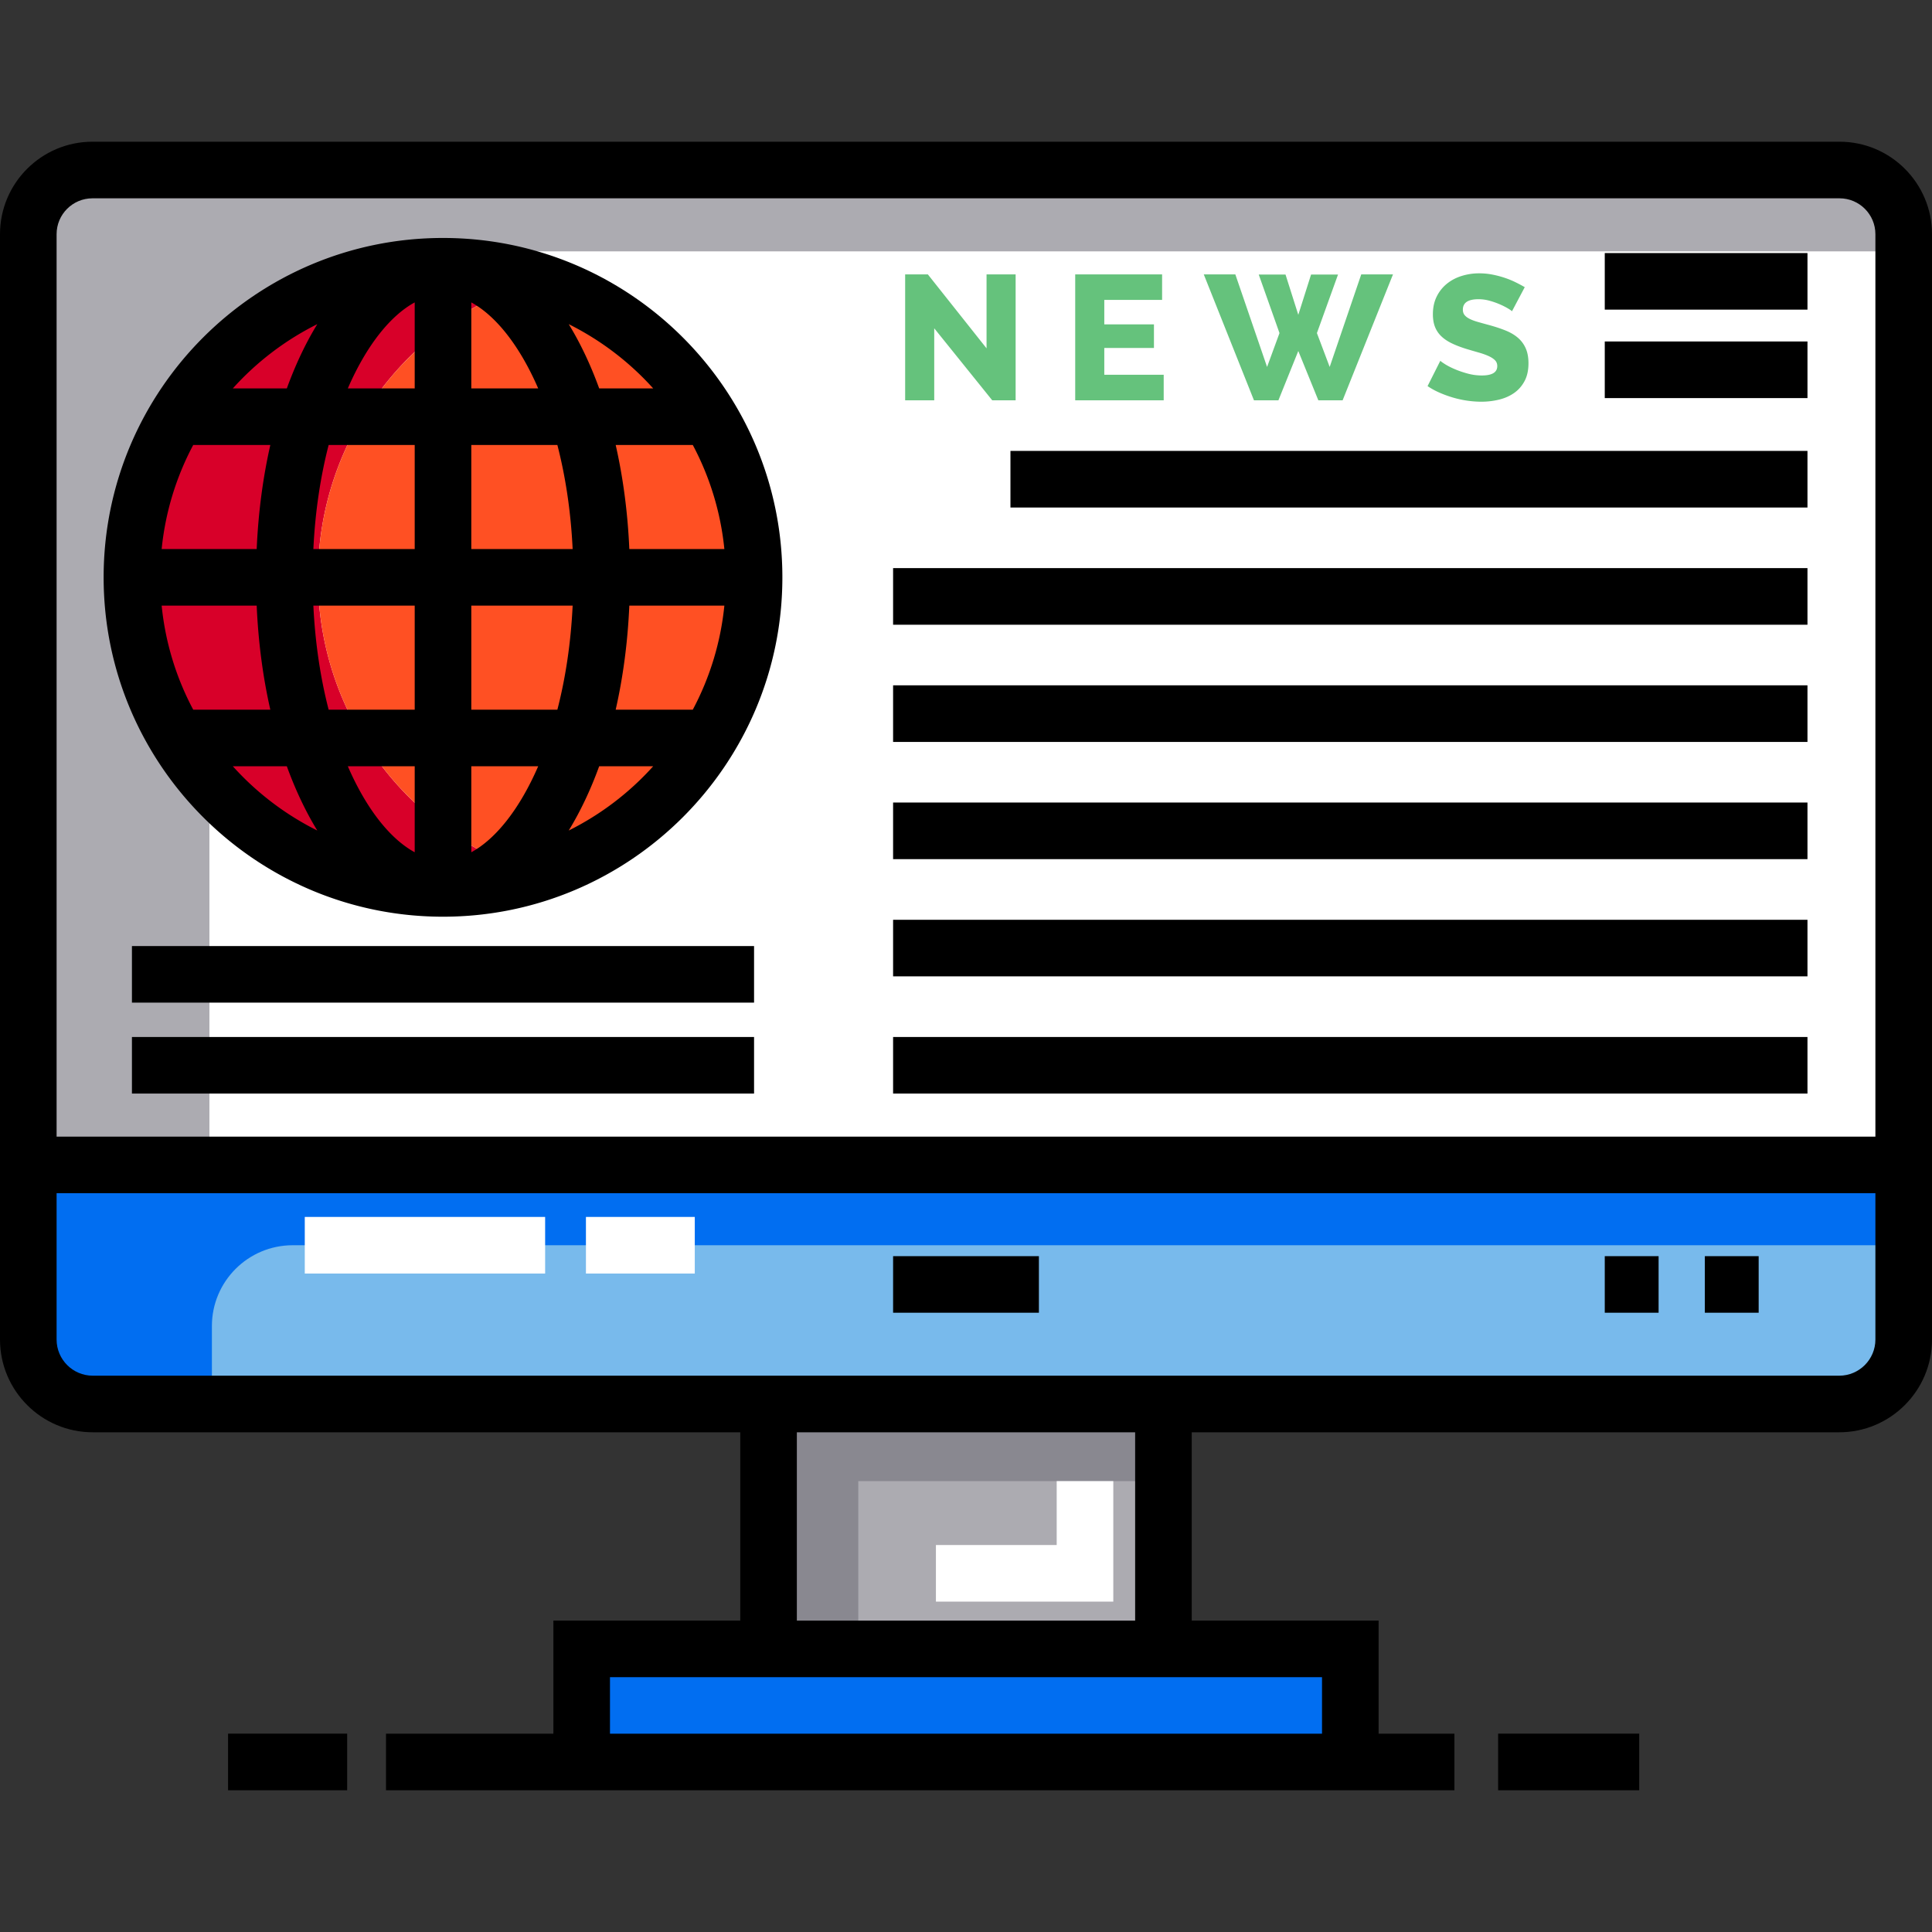
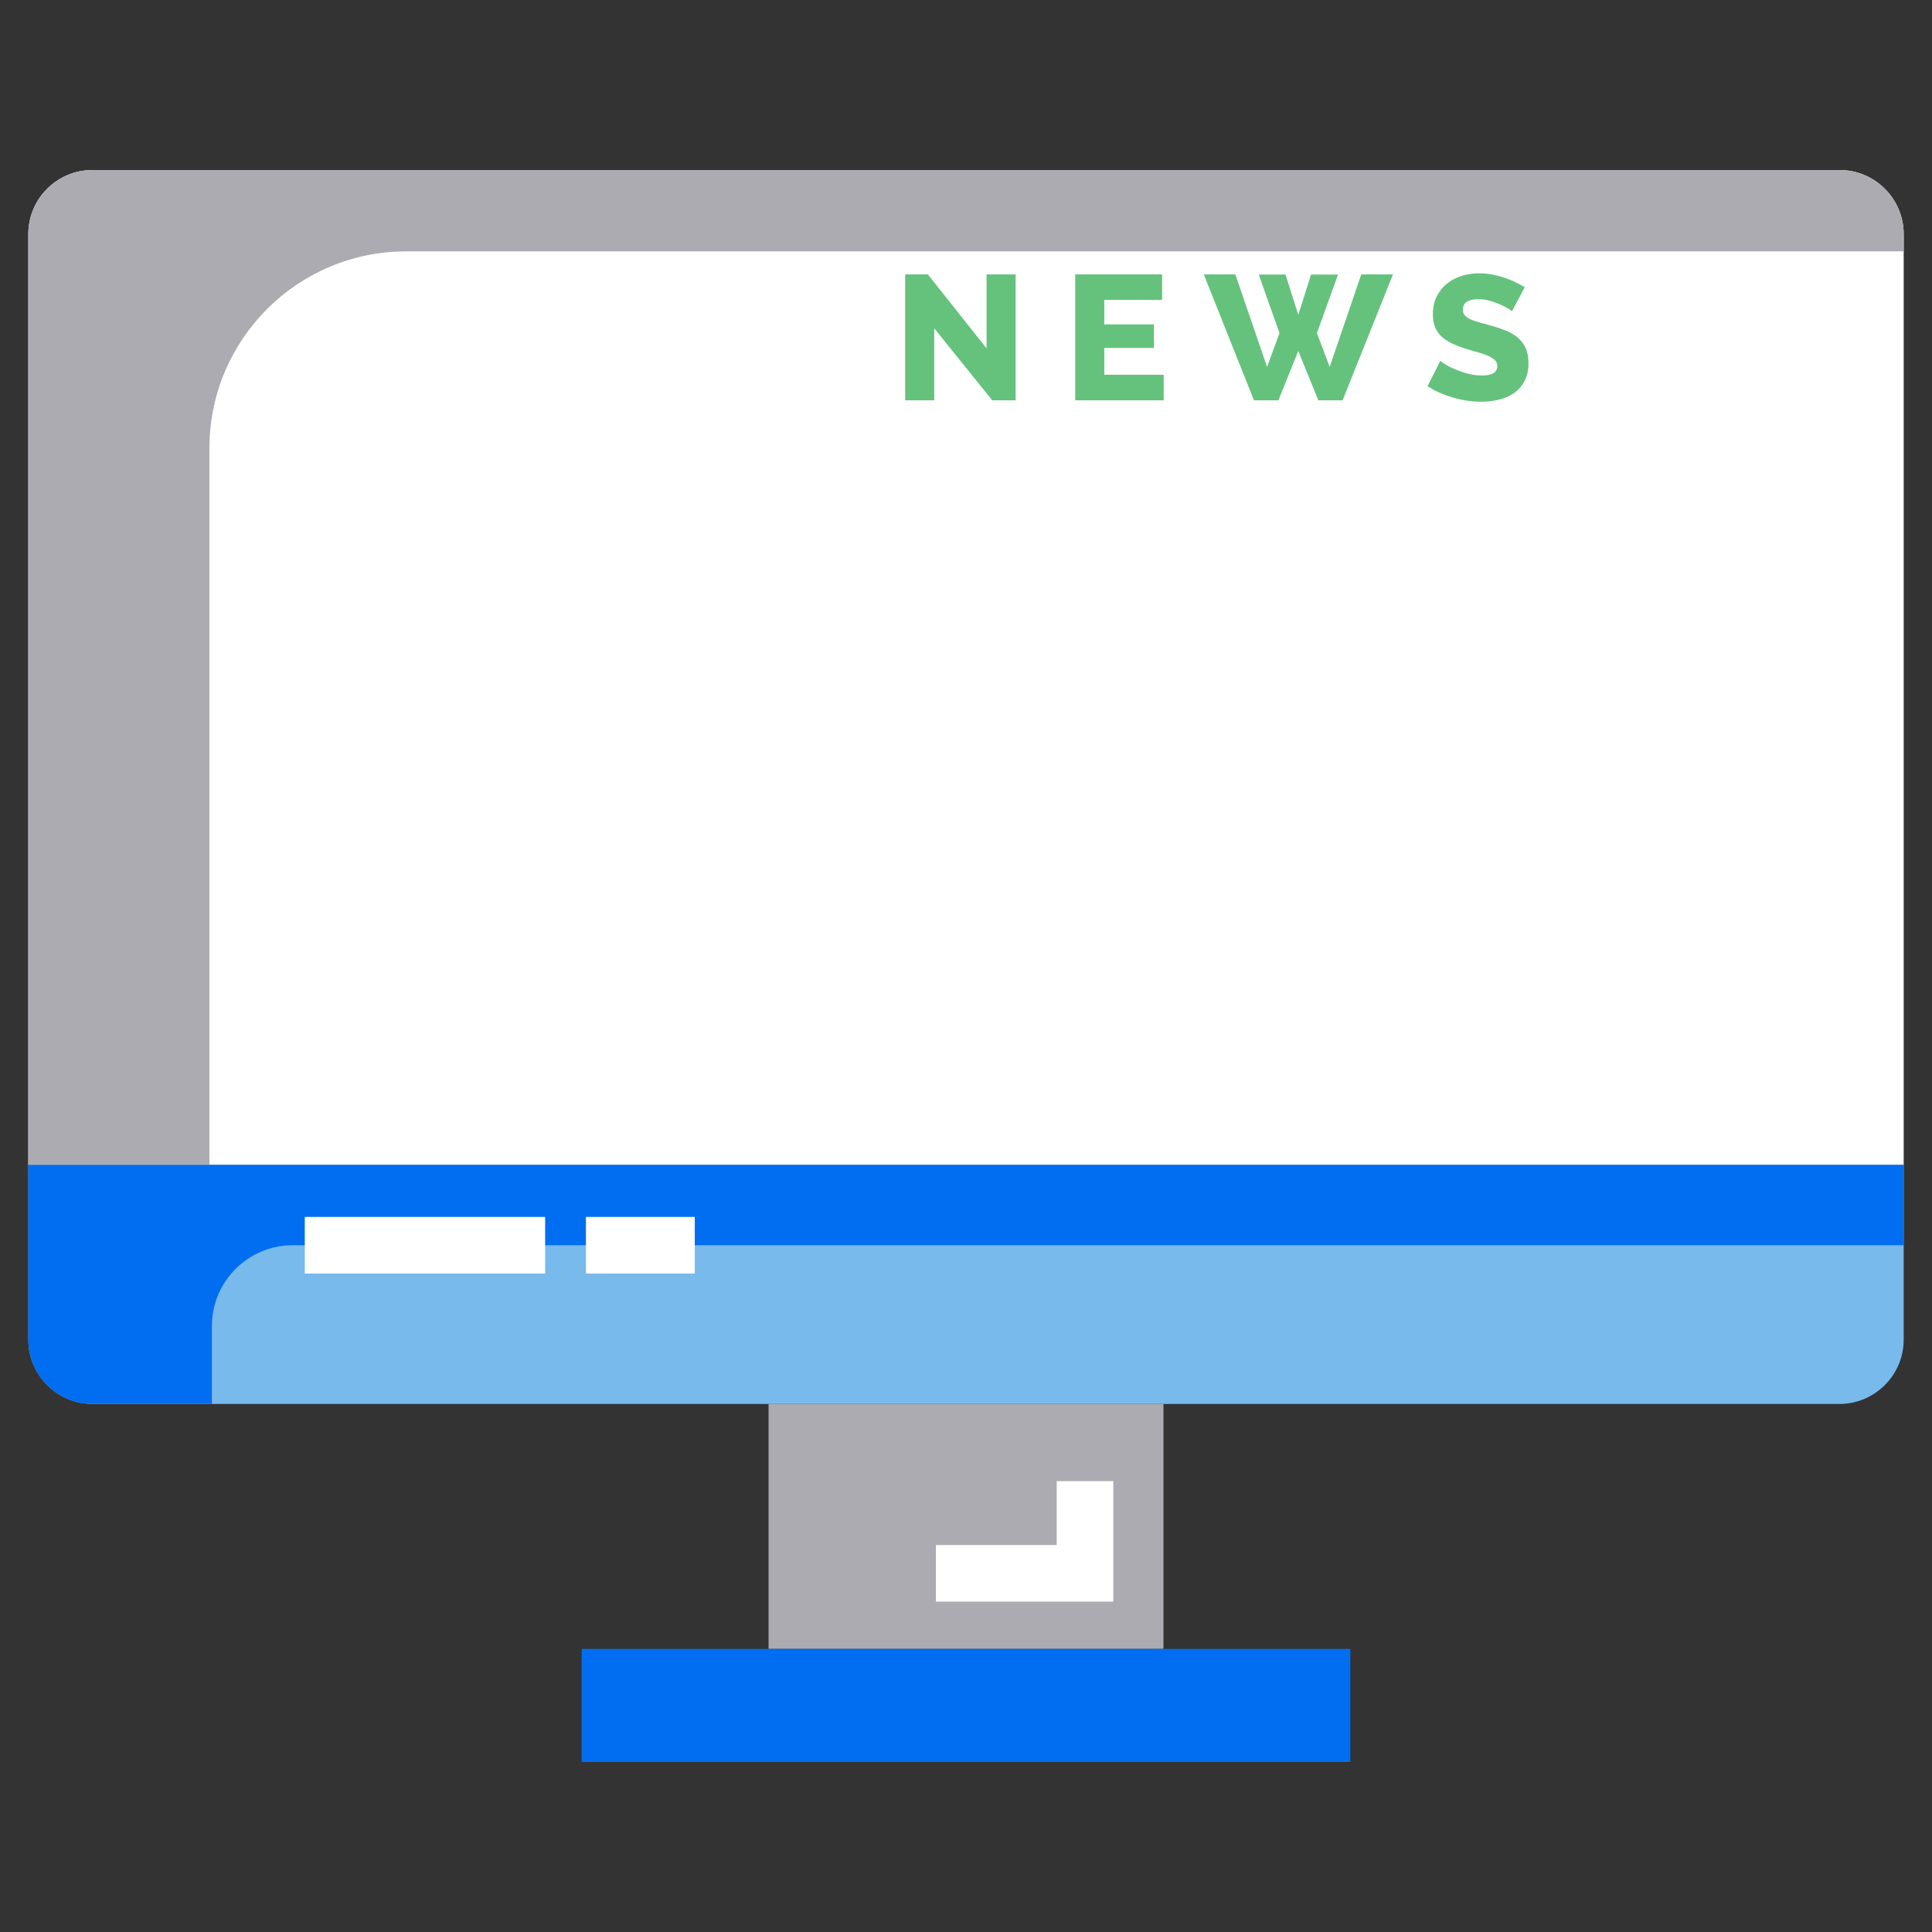
<svg xmlns="http://www.w3.org/2000/svg" viewBox="0 0 512 512">
  <rect x="0" y="0" width="512" height="512" fill="#333333" stroke="none" />
  <path d="M487.499 45.056h-463c-9.389 0-17 7.611-17 17v246.661h497V62.056c0-9.389-7.611-17-17-17z" fill="#fff" />
  <path d="M107.661 66.615h396.838v-4.557c0-9.389-7.611-17-17-17h-463c-9.389 0-17 7.611-17 17v246.661h48V118.775c0-28.808 23.354-52.16 52.162-52.16zm96.018 305.455h104.65v64.904h-104.65z" fill="#acabb1" />
-   <path fill="#898890" d="M308.324 372.072h-104.65v64.903h23.778v-44.461h80.872z" />
-   <path d="M84.264 152.999c0-36.941 24.3-68.205 57.787-78.685a82.4 82.4 0 0 0-24.65-3.752c-45.529 0-82.437 36.908-82.437 82.437s36.908 82.437 82.437 82.437a82.4 82.4 0 0 0 24.65-3.752c-33.486-10.48-57.787-41.743-57.787-78.685z" fill="#d80029" />
-   <path d="M199.838 152.999c0-36.941-24.3-68.205-57.787-78.685-33.486 10.481-57.787 41.744-57.787 78.685s24.3 68.205 57.787 78.685c33.487-10.48 57.787-41.743 57.787-78.685z" fill="#ff5023" />
  <path d="M7.499 354.993c0 9.432 7.646 17.078 17.078 17.078h462.845c9.432 0 17.078-7.646 17.078-17.078v-46.276H7.499v46.276z" fill="#78baec" />
  <path d="M56.155 308.717H7.499v46.276c0 9.432 7.646 17.078 17.078 17.078h31.578v-20.649c0-11.831 9.591-21.422 21.422-21.422h426.922v-21.283H56.155zm97.994 128.263h203.7v29.968h-203.7z" fill="#016ef1" />
  <path d="M295.036 424.448h-47.007v-15h32.007v-16.934h15zM80.769 322.5h63.697v15H80.769zm74.51 0h28.844v15h-28.844z" fill="#fff" />
  <path d="M247.581 87.001v19.08h-7.707V72.715h6.016l15.556 19.597V72.715h7.707v33.366h-6.203l-15.369-19.08zm60.812 12.313v6.767h-23.451V72.715h23.027v6.767h-15.32v6.485h13.159v6.25h-13.159v7.096l15.744.001zm25.188-26.552h7.097l3.384 10.668 3.384-10.668h7.143l-5.592 15.508 3.383 8.976 8.365-24.531h8.412l-13.347 33.366h-6.438l-5.311-13.064-5.264 13.064h-6.485l-13.3-33.366h8.365l8.412 24.531 3.29-8.976-5.498-15.508zm67.109 9.728c-.095-.125-.423-.36-.987-.705a18.698 18.698 0 0 0-2.114-1.081 20.559 20.559 0 0 0-2.773-.987 11.065 11.065 0 0 0-3.008-.423c-2.757 0-4.135.924-4.135 2.773 0 .564.148 1.034.446 1.41.297.376.735.713 1.315 1.01.579.298 1.308.572 2.186.823.877.251 1.896.533 3.055.846 1.598.439 3.038.917 4.323 1.433 1.284.517 2.373 1.16 3.267 1.927a7.814 7.814 0 0 1 2.067 2.796c.485 1.097.729 2.413.729 3.948 0 1.88-.353 3.47-1.058 4.77-.705 1.3-1.637 2.35-2.796 3.148s-2.491 1.379-3.994 1.739a19.92 19.92 0 0 1-4.653.541c-1.222 0-2.475-.094-3.759-.282a27.095 27.095 0 0 1-3.76-.822 29.901 29.901 0 0 1-3.549-1.292 19.71 19.71 0 0 1-3.172-1.739l3.384-6.72c.125.157.532.455 1.222.893.689.439 1.543.877 2.562 1.316 1.018.439 2.153.831 3.407 1.175 1.253.345 2.521.517 3.807.517 2.726 0 4.088-.83 4.088-2.491 0-.626-.204-1.144-.61-1.551-.407-.407-.972-.776-1.692-1.104-.721-.329-1.574-.635-2.561-.917s-2.061-.595-3.22-.94c-1.535-.47-2.866-.979-3.994-1.527-1.128-.548-2.061-1.182-2.796-1.903a6.913 6.913 0 0 1-1.646-2.491c-.361-.94-.54-2.036-.54-3.29 0-1.754.329-3.305.986-4.652a10.054 10.054 0 0 1 2.679-3.407c1.128-.924 2.437-1.622 3.925-2.091a15.584 15.584 0 0 1 4.723-.705c1.159 0 2.303.11 3.431.329 1.128.22 2.209.501 3.242.846 1.034.345 1.998.737 2.891 1.175.893.439 1.716.877 2.467 1.315l-3.385 6.39z" fill="#65c27c" />
-   <path d="M385.437 474.443v-15h-20.089v-29.968h-49.523v-49.904h171.597c13.553 0 24.578-11.025 24.578-24.578V62.056c0-13.509-10.99-24.5-24.5-24.5h-463c-13.509 0-24.5 10.991-24.5 24.5v292.937c0 13.552 11.025 24.578 24.578 24.578h171.597v49.904h-49.523v29.968h-44.358v15h283.143m-35.089-29.968v14.968H161.651v-14.968h188.697zm-49.524-15h-89.65v-49.904h89.65v49.904zm196.175-74.482c0 5.281-4.297 9.578-9.578 9.578H24.577c-5.281 0-9.578-4.296-9.578-9.578v-38.776h482v38.776zm-482-53.776V62.056c0-5.238 4.262-9.5 9.5-9.5h463c5.238 0 9.5 4.262 9.5 9.5v239.161h-482z" />
-   <path d="M236.679 332.89h38.641v15h-38.641zm188.6 0h14.267v15h-14.267zm26.52 0h14.266v15h-14.266zM60.439 459.44h31.564v15H60.439zm336.58 0h37.39v15h-37.39zM117.401 63.063c-49.591 0-89.937 40.345-89.937 89.937s40.346 89.937 89.937 89.937 89.937-40.345 89.937-89.937-40.345-89.937-89.937-89.937zM42.84 160.499h25.186c.424 9.748 1.668 19.011 3.612 27.57H51.204a74.355 74.355 0 0 1-8.364-27.57zm82.061-57.569V80.141c6.511 3.542 12.83 11.502 17.723 22.789h-17.723zm22.809 15c2.126 8.232 3.565 17.494 4.046 27.57h-26.855v-27.57h22.809zm-37.809-37.789v22.789H92.177c4.894-11.287 11.214-19.246 17.724-22.789zm0 37.789v27.57H83.046c.481-10.076 1.92-19.338 4.046-27.57h22.809zm-41.874 27.569H42.84a74.342 74.342 0 0 1 8.364-27.57h20.435c-1.945 8.559-3.188 17.824-3.612 27.57zm15.019 15h26.855v27.57H87.093c-2.126-8.232-3.565-17.493-4.047-27.57zm26.855 42.571v22.789c-6.511-3.542-12.83-11.502-17.724-22.789h17.724zm15 22.788V203.07h17.723c-4.893 11.286-11.212 19.246-17.723 22.788zm0-37.788V160.5h26.855c-.481 10.076-1.92 19.338-4.046 27.57h-22.809zm41.875-27.571h25.186a74.342 74.342 0 0 1-8.364 27.57h-20.435c1.945-8.558 3.189-17.822 3.613-27.57zm0-15c-.424-9.748-1.668-19.011-3.612-27.57h20.435a74.36 74.36 0 0 1 8.364 27.57h-25.187zm6.323-42.569h-14.311c-2.286-6.295-4.999-12.013-8.072-17.027a75.387 75.387 0 0 1 22.383 17.027zM84.086 85.904c-3.072 5.014-5.785 10.732-8.071 17.027H61.704a75.336 75.336 0 0 1 22.382-17.027zM61.704 203.07h14.311c2.286 6.295 4.999 12.012 8.071 17.027a75.37 75.37 0 0 1-22.382-17.027zm89.012 17.026c3.072-5.015 5.785-10.732 8.072-17.027h14.311a75.353 75.353 0 0 1-22.383 17.027zM34.964 250.71h164.87v15H34.964zm0 24.1h164.87v15H34.964zm232.815-155.311h211.22v15h-211.22zm-31.1 31.06h242.32v15h-242.32zm0 31.06h242.32v15h-242.32zm0 31.06h242.32v15h-242.32zm0 31.07h242.32v15h-242.32zm0 31.061h242.32v15h-242.32zm188.6-207.751h53.722v15h-53.722zm0 23.44h53.722v15h-53.722z" />
</svg>